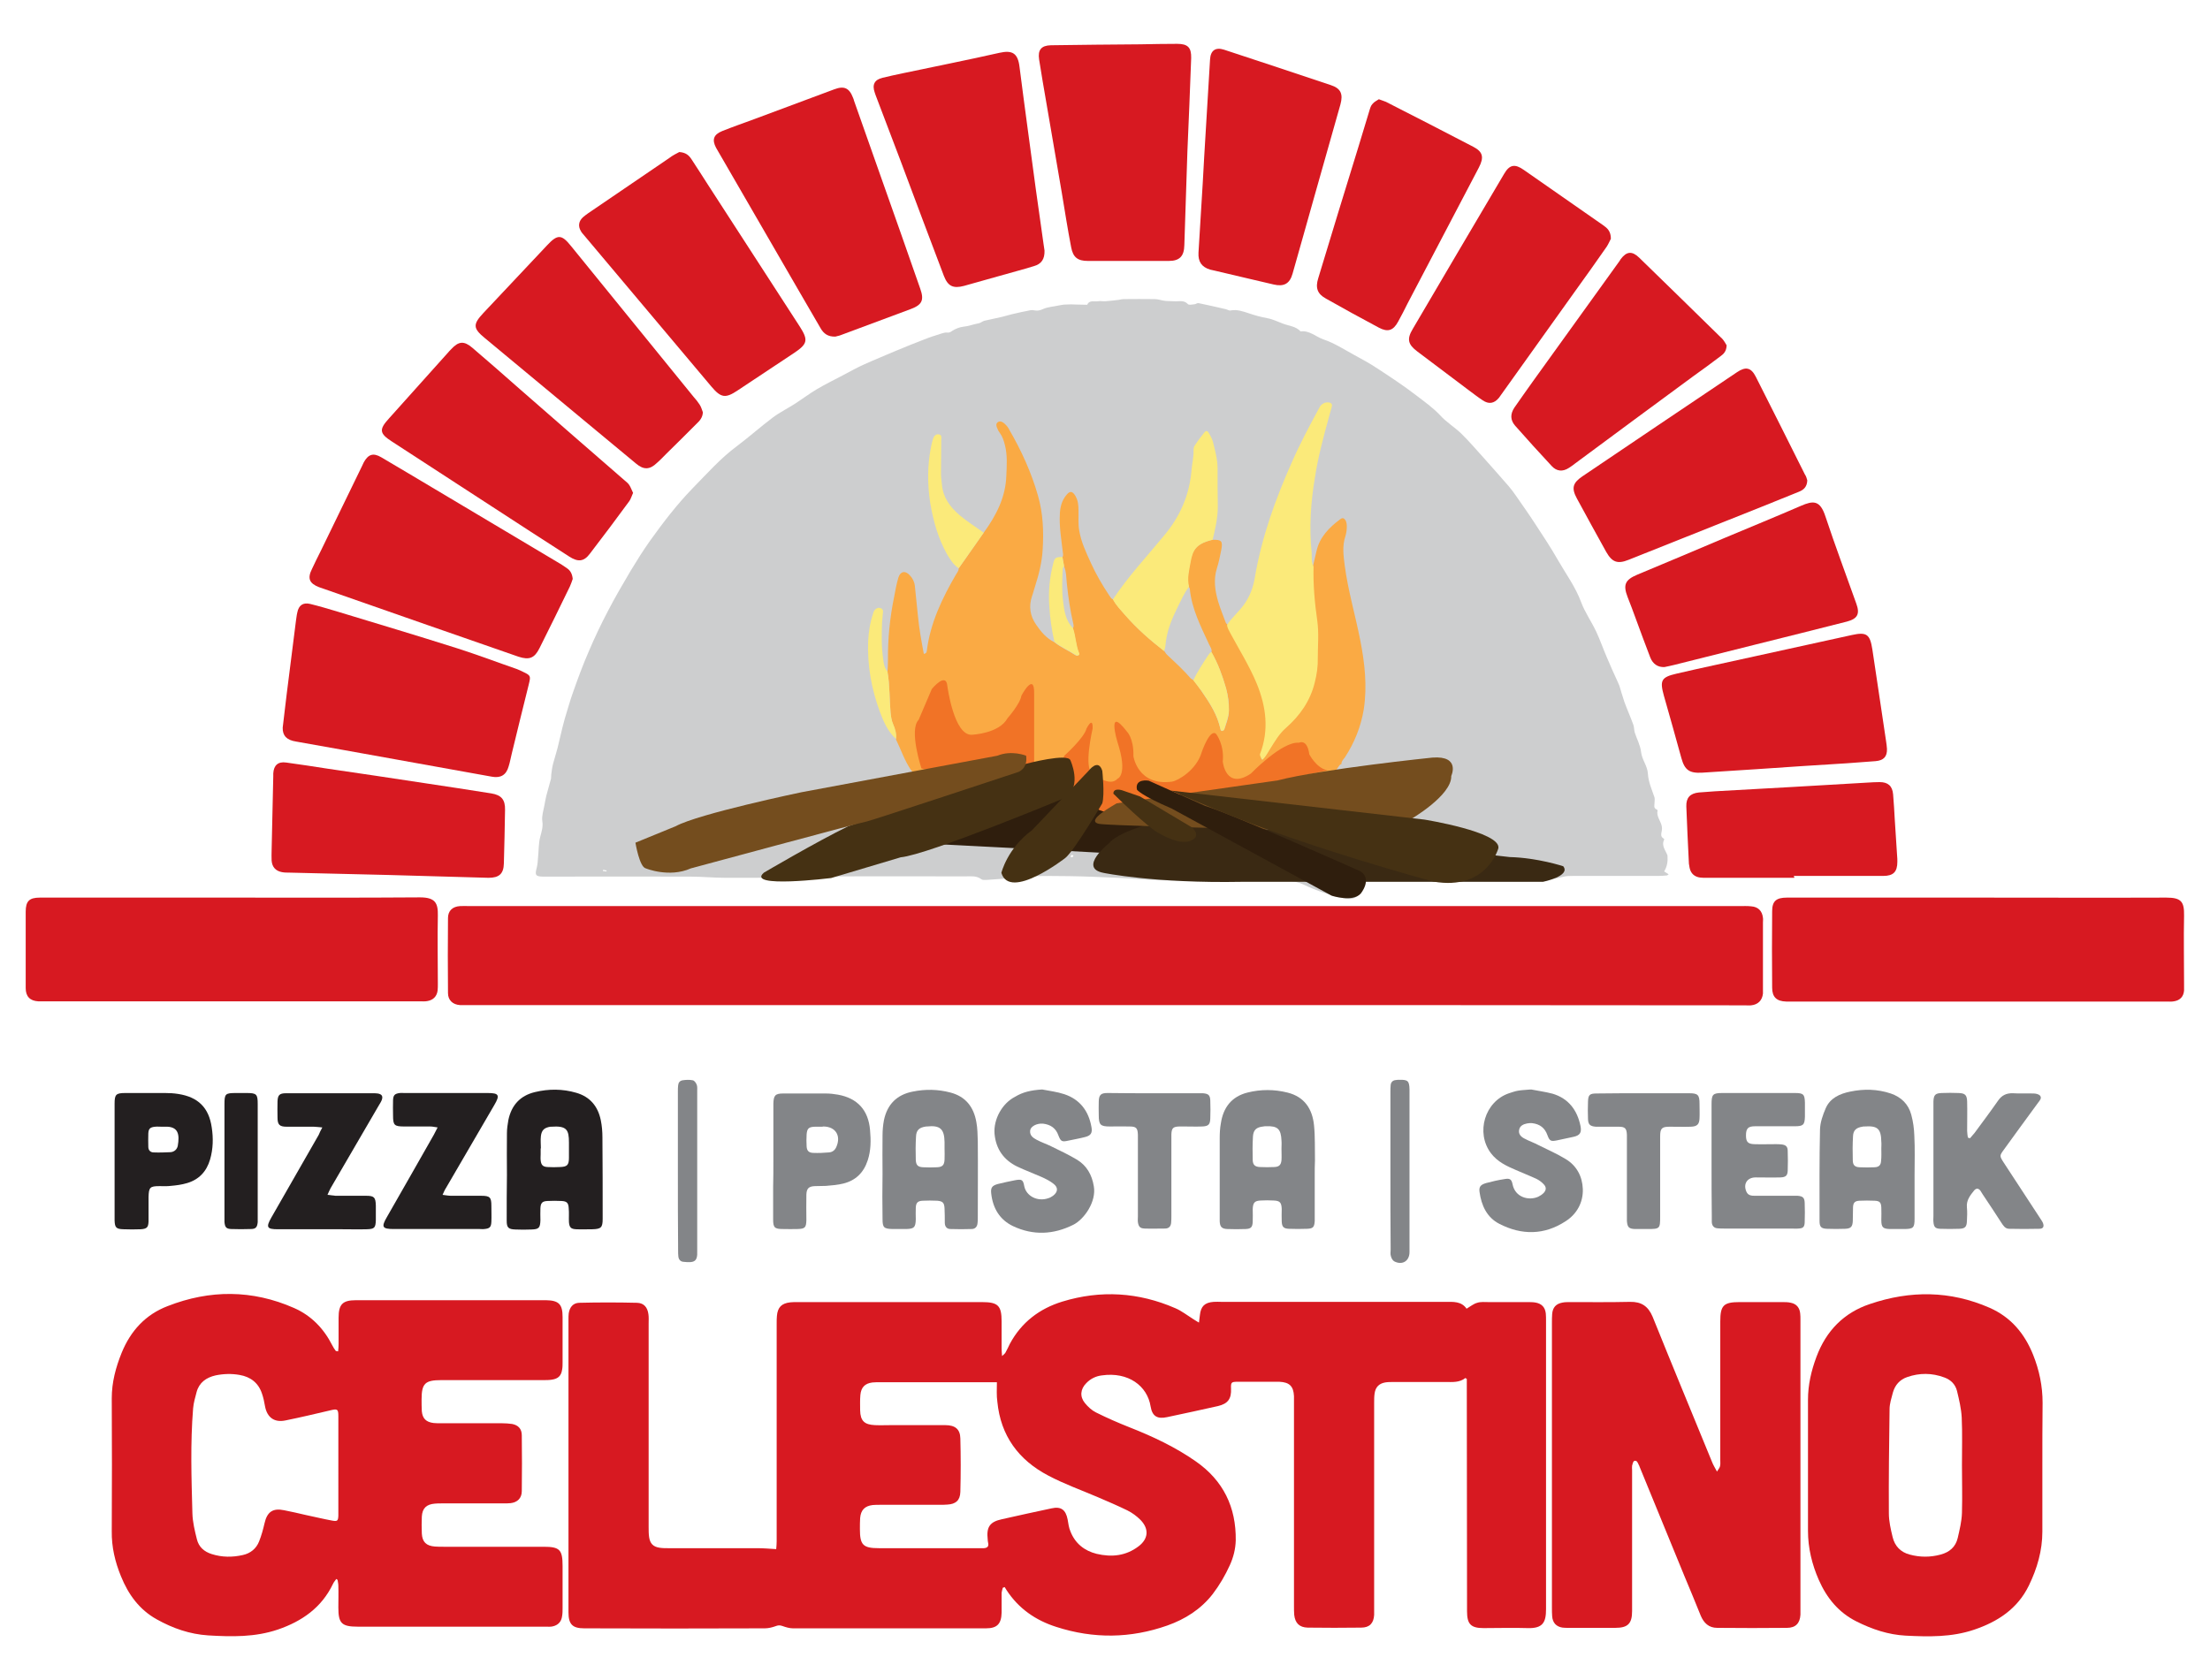
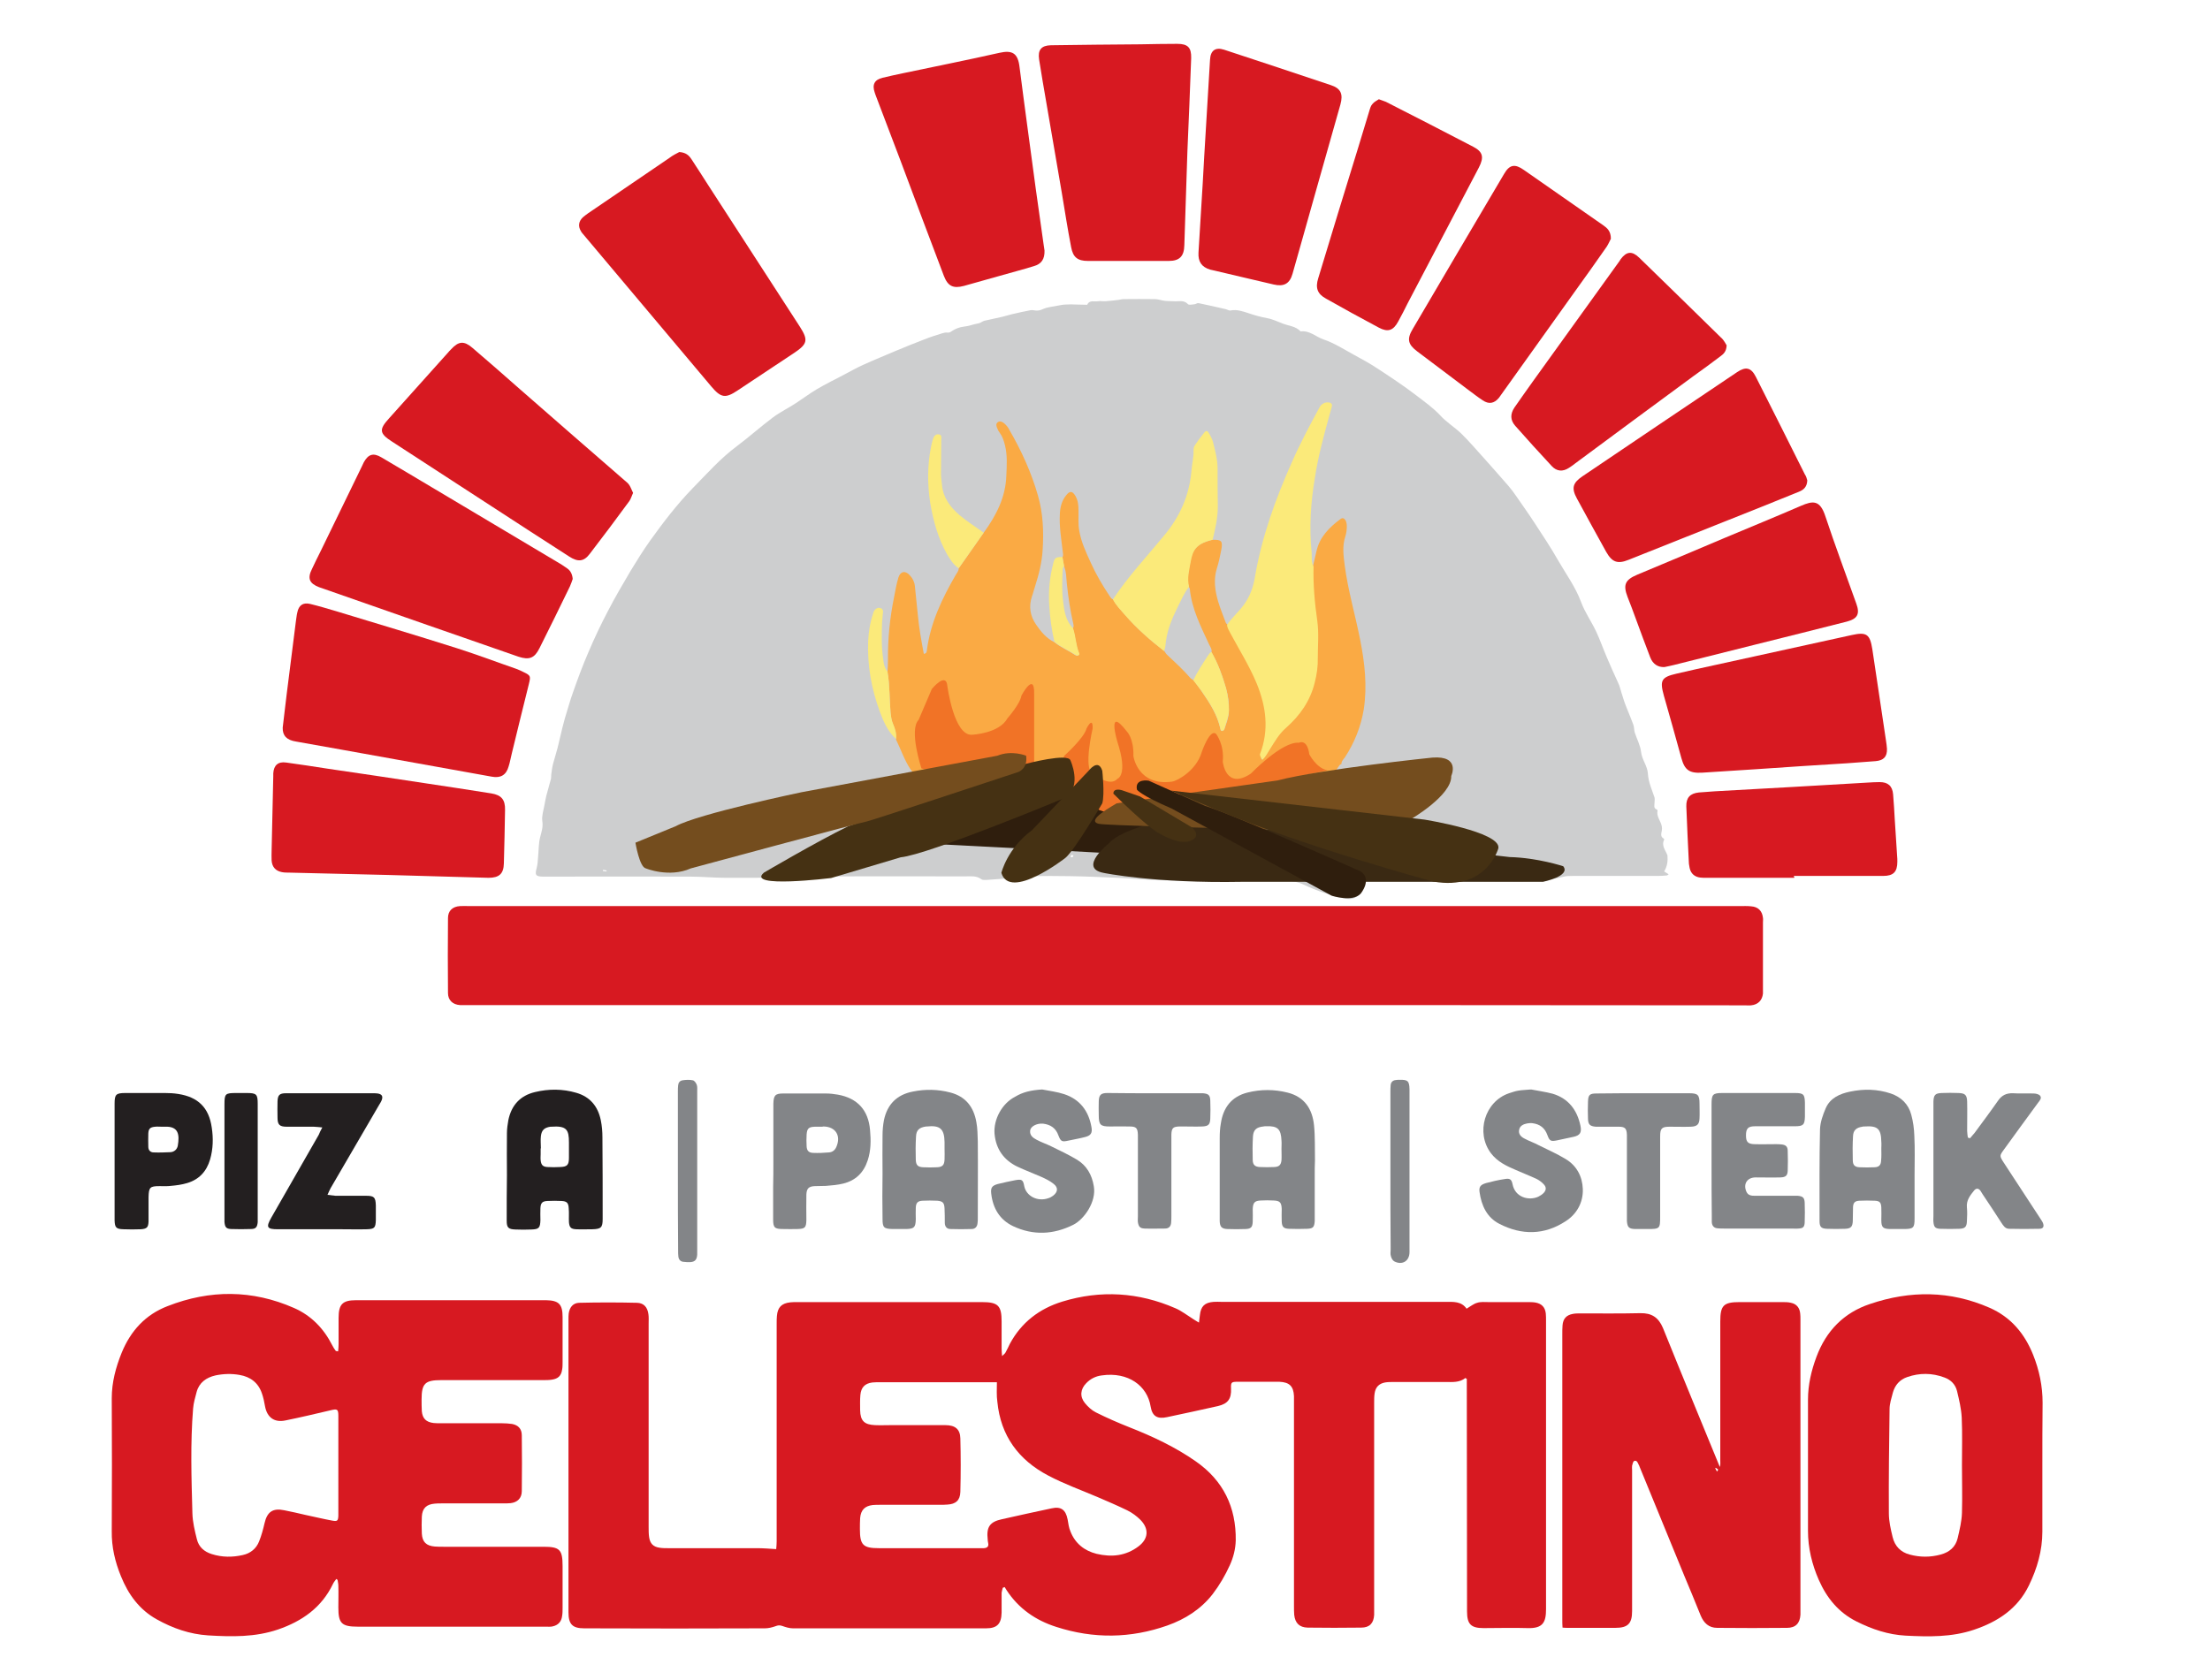
<svg xmlns="http://www.w3.org/2000/svg" version="1.1" id="Layer_1" x="0px" y="0px" viewBox="0 0 937.3 712.7" style="enable-background:new 0 0 937.3 712.7;" xml:space="preserve">
  <style type="text/css"> .st0{fill:#CDCECF;} .st1{fill:#D71921;} .st2{fill:#231F20;} .st3{fill:#838588;} .st4{fill:#FAAA44;} .st5{fill:#FBEA7A;} .st6{fill:#F17326;} .st7{fill:#2F1E0D;} .st8{fill:#3A2913;} .st9{fill:#453113;} .st10{fill:#744D1E;} </style>
  <g>
    <path class="st0" d="M705.8,369.7c0.8,0.5,1.3,0.8,1.9,1.2c-0.3,0.2-0.5,0.5-0.8,0.5c-1.1,0.1-2.3,0.2-3.4,0.2c-12,0-24.1,0-36.1,0 c-1.6,0-3.2,0-4.6,0.4c-8.2,2.2-16.7,2-25.1,1.9c-18.3-0.2-36.5-0.4-54.8-0.6c-0.7,0-1.5,0-2.2,0c-1.3,0-2.1,0.6-2.3,2 c-0.2,1.1-0.6,2.2-1.2,3.1c-1.5,2.3-3.5,3.5-6.6,2.8c-6.1-1.3-12-3.2-17.7-5.9c-2.3-1.1-4.6-1.6-7.2-1.6c-17,0-34,0-51.1-0.2 c-6.8-0.1-13.7-0.8-20.5-1.1c-6.8-0.3-13.7-0.6-20.5-0.7c-5.5-0.1-11-0.1-16.5,0c-2.8,0.1-5.6,0.5-8.3,0.8c-3.5,0.3-7,0.6-10.5,0.8 c-0.7,0-1.6,0.1-2.1-0.3c-2.1-1.6-4.5-1.2-6.9-1.2c-19.8,0-39.7-0.1-59.5,0c-5.2,0-10.4,0.5-15.6,0.5c-8.8,0.1-17.6,0.1-26.5,0.1 c-5,0-9.9-0.5-14.9-0.5c-20.5-0.1-40.9,0-61.4,0c-0.4,0-0.8,0-1.2,0c-3-0.1-3.4-0.6-2.6-3.6c0.4-1.5,0.5-3.1,0.6-4.6 c0.3-2.9,0.2-5.9,0.9-8.6c0.6-2.3,1.3-4.3,0.9-6.8c-0.3-2.1,0.5-4.5,0.9-6.7c0.2-1.3,0.5-2.6,0.8-4c0.6-2.4,1.4-4.9,2-7.3 c0.1-0.6,0-1.2,0.1-1.8c0.2-1.5,0.4-3.1,0.8-4.6c0.6-2.2,1.3-4.4,1.9-6.7c0.7-2.8,1.3-5.6,2-8.4c0.3-1.3,0.7-2.5,1-3.8 c1.2-3.8,2.2-7.7,3.6-11.5c2-5.7,4.1-11.4,6.5-16.9c2.5-5.9,5.3-11.8,8.3-17.5c3-5.8,6.3-11.4,9.6-17c2.6-4.3,5.3-8.6,8.2-12.7 c5.6-7.8,11.4-15.4,18.1-22.3c6-6.1,11.7-12.6,18.7-17.8c5.2-3.9,10.1-8.3,15.3-12.2c3.1-2.3,6.6-4,9.8-6.1c2.9-1.9,5.7-4,8.7-5.8 c3.7-2.2,7.6-4.1,11.4-6.1c2.9-1.5,5.8-3.2,8.8-4.5c4.4-2,8.9-3.8,13.3-5.7c4-1.7,8.1-3.3,12.2-4.9c2.5-1,5-1.8,7.6-2.6 c0.7-0.2,1.4-0.4,2.1-0.3c0.9,0.1,1.4-0.2,2.1-0.7c1.4-0.9,3.1-1.6,4.8-1.8c2.2-0.2,4.1-1,6.3-1.4c0.9-0.1,1.6-0.8,2.5-1.1 c2.6-0.6,5.1-1.1,7.7-1.7c1.4-0.3,2.7-0.8,4.1-1.1c2.6-0.6,5.2-1.2,7.9-1.7c0.6-0.1,1.2,0,1.8,0.1c1.2,0.2,2.2,0,3.5-0.6 c2-0.9,4.4-1,6.6-1.5c1-0.2,2-0.4,3.1-0.4c1.4-0.1,2.8-0.1,4.3,0c1.6,0,3.1,0.1,4.7,0.1c1-2.2,3.1-1.2,4.6-1.5c1-0.2,2.1,0.1,3.1,0 c1.9-0.1,3.9-0.4,5.8-0.6c0.6-0.1,1.2-0.3,1.8-0.3c4.5,0,8.9-0.1,13.4,0c1.3,0,2.6,0.5,4,0.7c1.3,0.2,2.7,0.1,4,0.2 c2,0.2,4.2-0.7,6,1.2c0.4,0.5,1.8,0.2,2.7,0.1c0.6,0,1.2-0.6,1.8-0.5c3.9,0.8,7.8,1.7,11.7,2.6c0.7,0.2,1.4,0.7,2,0.5 c2.7-0.5,5.1,0.4,7.6,1.2c2.6,0.9,5.2,1.6,7.9,2.1c2.3,0.4,4.4,1.5,6.6,2.3c2.6,1,5.5,1.1,7.5,3.3c3.8-0.5,6.5,2.3,9.7,3.4 c4.5,1.5,8.5,4.1,12.7,6.4c3.5,1.9,7,3.8,10.3,6c5.5,3.6,11.1,7.3,16.3,11.3c3.5,2.7,7.1,5.2,10.2,8.5c2.6,2.9,6.1,5,8.9,7.7 c3.4,3.3,6.5,7,9.7,10.5c3.5,3.9,7,7.9,10.4,11.8c1.1,1.3,2.2,2.7,3.2,4.2c2.7,3.9,5.4,7.7,8,11.7c3.4,5.2,6.8,10.3,9.8,15.6 c3.4,5.9,7.4,11.3,9.8,17.8c1.6,4.3,4.3,8.1,6.3,12.3c1.7,3.6,3,7.4,4.6,11.1c1.5,3.6,3.1,7.1,4.7,10.6c0.2,0.5,0.4,0.9,0.6,1.4 c0.7,2.2,1.3,4.5,2.1,6.8c1.2,3.3,2.6,6.4,3.8,9.7c0.4,1,0.3,2.2,0.6,3.3c0.9,2.8,2.4,5.5,2.7,8.3c0.4,3.4,2.7,5.9,2.9,9.2 c0.2,3.6,1.7,6.8,2.8,10.1c0.2,0.7,0,1.6,0,2.4c0,1-0.5,2.1,0.9,2.7c0.2,0.1,0.4,0.3,0.4,0.4c-0.6,2.6,1.4,4.5,1.8,6.8 c0.1,0.6,0.1,1.2,0,1.8c-0.2,1.2-0.7,2.5,0.7,3.3c0.2,0.1,0.4,0.4,0.3,0.5c-1.3,2.6,0.6,4.5,1.4,6.7 C707.4,365.5,707.1,367.5,705.8,369.7z M331.5,355.5c-0.1-0.2-0.2-0.4-0.3-0.6c-3.6,1.4-7.6,2-10.9,4.2c0.1,0.3,0.2,0.6,0.3,0.8 C324.2,358.5,327.8,357,331.5,355.5z M357.6,369.5c0-0.2-0.1-0.5-0.1-0.7c-0.4,0.1-0.9,0.2-1.3,0.4c0,0.1,0.1,0.3,0.1,0.4 C356.7,369.6,357.2,369.6,357.6,369.5z M255.8,369c0,0.2-0.1,0.3-0.1,0.5c0.5,0.1,1,0.1,1.5,0.2c0-0.1,0-0.3,0.1-0.4 C256.8,369.2,256.3,369.1,255.8,369z M455.3,363.2c-0.2-0.2-0.4-0.4-0.6-0.6c-0.2,0.2-0.5,0.5-0.7,0.7c0.2,0.2,0.4,0.4,0.6,0.4 C454.8,363.7,455,363.4,455.3,363.2z" />
    <path class="st1" d="M621.5,584.6c-2.5,2-5.5,1.7-8.3,1.7c-7.5,0-15,0-22.4,0c-1.1,0-2.3,0-3.4,0.2c-2.6,0.5-4,2-4.4,4.6 c-0.2,1.3-0.2,2.7-0.2,4c0,29,0,57.9,0,86.9c0,1,0,2.1,0,3.1c-0.2,3.5-1.9,5.4-5.5,5.4c-7.6,0.1-15.2,0.1-22.7,0 c-3.5-0.1-5.3-1.9-5.7-5.4c-0.1-1.2-0.1-2.5-0.1-3.7c0-28.9,0-57.7,0-86.6c0-0.8,0-1.7,0-2.5c-0.2-4.2-1.9-5.9-6.2-6.1 c-0.8,0-1.7,0-2.5,0c-5.1,0-10.2,0-15.3,0c-2.6,0-2.8,0.3-2.7,2.9c0.2,4.3-1.3,6.4-5.5,7.4c-7.2,1.6-14.4,3.2-21.6,4.7 c-4.1,0.9-6.3-0.3-7-4.5c-1.4-8.8-9.5-14.8-20.7-13.2c-2.5,0.3-4.8,1.4-6.6,3.3c-2.5,2.5-2.8,5.7-0.6,8.4c1.3,1.6,2.9,3.1,4.7,4 c4.6,2.3,9.4,4.4,14.2,6.3c9.9,3.9,19.5,8.4,28.2,14.5c11.6,8.1,17.1,19.4,16.9,33.5c-0.1,3.7-1,7.2-2.5,10.5 c-2,4.4-4.4,8.5-7.3,12.3c-5,6.4-11.6,10.6-19.2,13.3c-15.6,5.5-31.3,5.7-47.1,0.6c-8.8-2.8-16-7.8-21.1-15.6 c-0.3-0.4-0.5-0.9-0.8-1.3c-0.3,0.1-0.5,0.2-0.8,0.3c-0.2,0.7-0.4,1.4-0.5,2.1c0,2.8,0,5.6,0,8.4c-0.1,4.8-1.9,6.7-6.6,6.7 c-27.3,0-54.6,0-81.9,0c-1.5,0-3.1-0.5-4.5-1c-1.1-0.4-1.9-0.3-2.9,0.1c-1.4,0.5-3,0.9-4.5,0.9c-25.5,0.1-51.1,0.1-76.6,0 c-5,0-6.7-1.7-6.7-6.8c0-41.4,0-82.8,0-124.3c0-0.8,0-1.7,0.1-2.5c0.4-2.6,1.8-4.4,4.4-4.5c8.2-0.2,16.4-0.2,24.6,0 c2.9,0.1,4.4,1.9,4.8,4.8c0.2,1.3,0.1,2.7,0.1,4c0,28.8,0,57.5,0,86.3c0,1.5,0,2.9,0.2,4.3c0.4,2.7,1.7,4.1,4.4,4.5 c1.2,0.2,2.5,0.2,3.7,0.2c12.6,0,25.1,0,37.7,0c2.6,0,5.1,0.2,8.1,0.4c0.1-1.1,0.2-2.2,0.2-3.3c0-30.8,0-61.7,0-92.5 c0-1,0-2.1,0.1-3.1c0.3-3.7,2-5.4,5.7-5.8c0.9-0.1,1.9-0.1,2.8-0.1c26.2,0,52.3,0,78.5,0c6.8,0,8.3,1.5,8.3,8.2c0,3.8,0,7.7,0,11.5 c0,0.9,0.1,1.8,0.2,3.2c0.8-0.8,1.3-1.1,1.5-1.6c0.7-1.2,1.2-2.4,1.8-3.6c4.9-9.1,12.5-14.9,22.2-17.9c16.3-5,32.4-4,48,2.8 c2.6,1.1,5,3,7.4,4.5c0.7,0.5,1.5,0.9,2.6,1.6c0.2-1.5,0.3-2.3,0.4-3.2c0.4-3.7,2-5.3,5.8-5.6c1.1-0.1,2.3,0,3.4,0 c31.7,0,63.3,0,95,0c3.3,0,6.7-0.3,8.9,2.9c1.7-1,3-2.1,4.5-2.5c1.5-0.5,3.3-0.3,4.9-0.3c5.5,0,11,0,16.5,0c1.1,0,2.3,0,3.4,0.2 c2.6,0.5,4,2,4.3,4.6c0.1,1,0.1,2.1,0.1,3.1c0,40.8,0,81.6,0,122.4c0,5.5-1.3,8.2-7.8,8c-6.2-0.2-12.5,0-18.7,0c-5.4,0-7-1.7-7-7.1 c0-31.7-0.1-63.3-0.1-95c0-1.2,0-2.4,0-3.6C622,584.9,621.7,584.8,621.5,584.6z M422.8,586.4c-2.7,0-4.7,0-6.7,0 c-14.3,0-28.6,0-43,0c-1,0-2.1,0-3.1,0.1c-3.2,0.4-4.8,2.1-5.1,5.3c-0.2,2.2-0.1,4.4-0.1,6.5c0.1,4.5,1.8,6.1,6.3,6.3 c2.3,0.1,4.6,0,6.8,0c7.7,0,15.4,0,23,0c4.2,0,6.3,1.7,6.4,5.6c0.2,7.6,0.2,15.1,0,22.7c-0.1,3.6-1.9,5.2-5.5,5.4 c-1.1,0.1-2.3,0.1-3.4,0.1c-8.4,0-16.8,0-25.2,0c-1,0-2.1,0-3.1,0.1c-3.3,0.4-5,2.1-5.3,5.5c-0.1,1.5-0.1,3.1-0.1,4.7 c0,6.7,1.3,8.1,8,8.1c14.2,0,28.4,0,42.7,0c0.6,0,1.2,0,1.9,0c1.5-0.1,2.1-0.8,1.8-2.2c-0.1-0.5-0.2-1-0.2-1.5 c-0.6-5.3,0.9-7.5,6.1-8.6c7-1.6,14-3.1,21-4.6c4-0.9,6,0.6,6.8,4.7c0.3,1.7,0.5,3.5,1.2,5.1c2,5.1,5.9,8.2,11.1,9.5 c6.4,1.5,12.4,0.9,17.8-3.2c4.2-3.2,4.5-7.4,0.8-11.2c-1.6-1.6-3.5-3-5.5-4c-4.1-2-8.3-3.8-12.5-5.6c-7-3-14.3-5.6-21.1-9.2 c-12.6-6.6-20.2-16.9-21.6-31.3C422.6,592,422.8,589.3,422.8,586.4z" />
    <path class="st1" d="M468.6,426.4c-90.3,0-180.7,0-271,0c-0.8,0-1.7,0-2.5,0c-3.1-0.2-5.1-2.1-5.1-5.1c-0.1-10.6-0.1-21.2,0-31.8 c0-3.1,1.9-4.9,5.1-5.1c1.3-0.1,2.7,0,4,0c124.4,0,248.8,0,373.2,0c55.1,0,110.3,0,165.4,0c1.7,0,3.3-0.1,5,0.1c3,0.2,4.7,2,5,4.9 c0.1,0.6,0,1.2,0,1.9c0,9.4,0,18.9,0,28.3c0,0.6,0,1.2,0,1.9c-0.3,2.9-2.1,4.7-5,5c-0.9,0.1-1.9,0-2.8,0 C649.4,426.4,559,426.4,468.6,426.4z" />
    <path class="st1" d="M142.6,669.9c-0.5,0.7-1.1,1.4-1.4,2.1c-4.8,10-13.1,15.8-23.3,19.3c-9.7,3.3-19.6,3.1-29.6,2.5 c-7.8-0.5-15-3-21.8-6.8c-7.4-4.1-12.1-10.6-15.2-18.3c-2.5-6.1-4-12.4-3.9-19.1c0.1-18.8,0.1-37.6,0-56.4c0-6.8,1.7-13.1,4.2-19.3 c3.8-9.3,10.1-16.2,19.5-19.8c17.9-7,35.9-7,53.6,0.8c7.3,3.2,12.6,8.7,16.2,15.8c0.4,0.8,0.9,1.6,1.5,2.4c0.1,0.1,0.4,0.1,1,0.2 c0.1-1,0.2-2,0.2-3c0-3.7,0-7.5,0-11.2c0-5.8,1.7-7.5,7.4-7.5c11.8,0,23.7,0,35.5,0c14.6,0,29.3,0,43.9,0c0.4,0,0.8,0,1.2,0 c5.4,0.1,7,1.7,7,7.1c0,6.4,0,12.9,0,19.3c0,1,0,2.1-0.2,3.1c-0.4,2.6-1.7,3.8-4.3,4.2c-1.2,0.2-2.5,0.2-3.7,0.2 c-14.4,0-28.9,0-43.3,0c-6.8,0-8.3,1.4-8.3,8.2c0,1.7,0,3.3,0.1,5c0.3,3.1,1.8,4.6,5,5c1,0.1,2.1,0.1,3.1,0.1c8.6,0,17.2,0,25.9,0 c1.4,0,2.9,0.1,4.3,0.3c2.6,0.5,4.1,2.1,4.1,4.8c0.1,7.9,0.1,15.8,0,23.7c0,3-1.9,4.8-4.8,5.1c-1,0.1-2.1,0.1-3.1,0.1 c-8.7,0-17.4,0-26.2,0c-0.9,0-1.9,0-2.8,0.1c-3.6,0.3-5.3,2-5.5,5.5c-0.1,2.4-0.1,4.8,0,7.2c0.2,3.6,1.9,5.2,5.5,5.5 c1.2,0.1,2.5,0.1,3.7,0.1c14.1,0,28.2,0,42.4,0c6.9,0,8.1,1.2,8.1,8.2c0,5.9,0,11.8,0,17.8c0,1.1,0,2.3-0.2,3.4 c-0.3,2.4-1.7,3.9-4.1,4.4c-0.9,0.2-1.9,0.1-2.8,0.1c-26.6,0-53.2,0-79.7,0c-6.9,0-8.3-1.4-8.3-8.1c0-3.1,0.1-6.2,0-9.3 c0-0.8-0.2-1.5-0.3-2.3C143,670,142.8,669.9,142.6,669.9z M143.5,621.7c0-7,0-13.9,0-20.9c0-3-0.4-3.2-3.3-2.5 c-6.4,1.5-12.7,3-19.1,4.3c-4.7,1-7.8-1.2-8.7-6c-0.3-1.8-0.7-3.7-1.3-5.4c-1.5-4.5-4.8-7.1-9.5-7.9c-3.4-0.6-6.8-0.5-10.2,0.2 c-3.9,0.9-6.9,3-8,7c-0.6,2.3-1.3,4.6-1.5,7c-1.2,14.8-0.7,29.7-0.3,44.5c0.1,3.7,1,7.4,1.9,11c0.8,3.3,3.1,5.3,6.3,6.3 c4.4,1.4,8.8,1.4,13.2,0.4c3.2-0.7,5.7-2.7,6.9-5.8c1-2.5,1.7-5.1,2.3-7.7c1.1-4.8,3.5-6.5,8.3-5.5c3.1,0.6,6.1,1.3,9.1,2 c3.8,0.8,7.5,1.7,11.3,2.4c2.2,0.4,2.5,0.1,2.6-2.1c0-0.5,0-1,0-1.6C143.5,634.8,143.5,628.3,143.5,621.7z" />
-     <path class="st1" d="M728.2,624.3c0.7-1.1,1.2-1.7,1.3-2.3c0.2-0.8,0.1-1.6,0.1-2.5c0-19.6,0-39.2,0-58.9c0-6.8,1.4-8.2,8.2-8.2 c6,0,12,0,18.1,0c1.2,0,2.5,0,3.7,0.3c2.4,0.5,3.7,2.2,3.9,4.6c0.1,0.8,0.1,1.7,0.1,2.5c0,41.1,0,82.2,0,123.3c0,0.6,0,1.2,0,1.9 c-0.2,3.6-2,5.6-5.7,5.6c-9.9,0.1-19.7,0.1-29.6,0c-3.6,0-5.7-2.1-7-5.2c-2.3-5.7-4.6-11.3-7-17c-6.3-15.4-12.6-30.7-18.9-46.1 c-0.1-0.3-0.2-0.6-0.4-0.9c-0.4-0.9-0.8-2-1.9-1.6c-0.5,0.2-0.7,1.3-0.9,2c-0.1,0.6,0,1.2,0,1.9c0,19.4,0,38.8,0,58.2 c0,0.5,0,1,0,1.6c0,5.3-1.8,7.1-7.1,7.1c-6.6,0-13.3,0-19.9,0c-0.8,0-1.7,0-2.5-0.1c-2.7-0.4-4.2-2.1-4.4-4.8 c-0.1-1.2-0.1-2.5-0.1-3.7c0-40.3,0-80.5,0-120.8c0-1.2,0-2.5,0.1-3.7c0.2-2.8,1.6-4.4,4.4-4.9c1-0.2,2.1-0.2,3.1-0.2 c8.5,0,17,0.1,25.5-0.1c4.8-0.1,7.7,1.8,9.6,6.3c8.3,20.6,16.8,41.1,25.2,61.6C726.6,621.5,727.3,622.6,728.2,624.3z" />
+     <path class="st1" d="M728.2,624.3c0.7-1.1,1.2-1.7,1.3-2.3c0.2-0.8,0.1-1.6,0.1-2.5c0-19.6,0-39.2,0-58.9c0-6.8,1.4-8.2,8.2-8.2 c6,0,12,0,18.1,0c1.2,0,2.5,0,3.7,0.3c2.4,0.5,3.7,2.2,3.9,4.6c0.1,0.8,0.1,1.7,0.1,2.5c0,41.1,0,82.2,0,123.3c0,0.6,0,1.2,0,1.9 c-0.2,3.6-2,5.6-5.7,5.6c-9.9,0.1-19.7,0.1-29.6,0c-3.6,0-5.7-2.1-7-5.2c-2.3-5.7-4.6-11.3-7-17c-6.3-15.4-12.6-30.7-18.9-46.1 c-0.1-0.3-0.2-0.6-0.4-0.9c-0.4-0.9-0.8-2-1.9-1.6c-0.5,0.2-0.7,1.3-0.9,2c-0.1,0.6,0,1.2,0,1.9c0,19.4,0,38.8,0,58.2 c0,0.5,0,1,0,1.6c0,5.3-1.8,7.1-7.1,7.1c-6.6,0-13.3,0-19.9,0c-0.8,0-1.7,0-2.5-0.1c-0.1-1.2-0.1-2.5-0.1-3.7c0-40.3,0-80.5,0-120.8c0-1.2,0-2.5,0.1-3.7c0.2-2.8,1.6-4.4,4.4-4.9c1-0.2,2.1-0.2,3.1-0.2 c8.5,0,17,0.1,25.5-0.1c4.8-0.1,7.7,1.8,9.6,6.3c8.3,20.6,16.8,41.1,25.2,61.6C726.6,621.5,727.3,622.6,728.2,624.3z" />
    <path class="st1" d="M866.2,622.1c0,9.2,0,18.5,0,27.7c0,8-2.2,15.6-5.7,22.8c-4.8,9.9-13.2,15.4-23.3,18.8c-9.5,3.2-19.2,3-29,2.5 c-7.4-0.4-14.2-2.7-20.8-6c-7.6-3.8-12.6-9.9-16-17.6c-2.9-6.6-4.6-13.6-4.6-20.8c0-18.6,0-37.2,0-55.7c0-6.3,1.4-12.3,3.6-18.2 c4.1-11,11.6-18.7,22.7-22.4c17.1-5.8,34-5.7,50.7,1.6c9.1,4,14.9,11,18.5,20c2.6,6.5,4,13.3,4,20.3 C866.2,604,866.2,613.1,866.2,622.1L866.2,622.1z M832.1,621.6L832.1,621.6c0-6.7,0.2-13.5-0.1-20.2c-0.2-3.8-1.1-7.6-2-11.3 c-0.7-2.8-2.6-4.7-5.3-5.7c-5.3-2-10.6-2-15.8-0.2c-3.2,1.1-5.2,3.4-6.1,6.6c-0.6,2.3-1.4,4.7-1.4,7c-0.2,14.7-0.4,29.5-0.3,44.2 c0,3.4,0.8,6.8,1.6,10.1c0.9,3.8,3.4,6.4,7.2,7.4c4.4,1.2,8.8,1.2,13.2,0c3.7-1,6.3-3.2,7.2-7c0.8-3.5,1.7-7.1,1.8-10.7 C832.3,635.1,832.1,628.3,832.1,621.6z" />
-     <path class="st1" d="M98.4,380.8c26.6,0,53.1,0.1,79.7-0.1c6.6,0,7.7,2.5,7.6,7.7c-0.2,9.6,0,19.3,0,29c0,0.9,0,1.9-0.1,2.8 c-0.3,2.5-1.9,4.1-4.4,4.5c-1,0.2-2.1,0.1-3.1,0.1c-53.1,0-106.3,0-159.4,0c-0.8,0-1.7,0-2.5,0c-3.5-0.2-5.3-2.1-5.3-5.6 c0-10.8,0-21.6,0-32.4c0-4.5,1.5-6,6-6c13.8,0,27.6,0,41.4,0C71.6,380.8,85,380.8,98.4,380.8L98.4,380.8z" />
-     <path class="st1" d="M839.1,380.8c26.6,0,53.1,0.1,79.7,0c6.4,0,7.6,1.8,7.5,7.7c-0.2,9.6,0,19.3,0,28.9c0,0.9,0,1.9,0,2.8 c-0.2,2.6-1.7,4.2-4.3,4.6c-1,0.2-2.1,0.1-3.1,0.1c-53.1,0-106.3,0-159.4,0c-0.6,0-1.2,0-1.9,0c-4.1-0.1-6-1.9-6-5.9 c-0.1-10.8-0.1-21.6,0-32.4c0-4.3,1.7-5.8,6.3-5.8C785,380.8,812,380.8,839.1,380.8z" />
-     <path class="st1" d="M354.3,142.8c-3.2,0.1-5-1.3-6.3-3.6c-3.2-5.6-6.5-11.1-9.7-16.7c-11.2-19.3-22.3-38.6-33.5-57.9 c-0.4-0.6-0.7-1.3-1.1-1.9c-1.8-3.4-1.1-5.6,2.6-7.1c4.5-1.8,9.1-3.4,13.7-5.1c11.3-4.2,22.6-8.4,33.8-12.6c4.2-1.6,6.4-0.6,8,3.6 c0.2,0.4,0.3,0.8,0.4,1.2c3.8,10.9,7.7,21.7,11.5,32.6c5.6,15.7,11.1,31.5,16.6,47.2c1.7,4.8,0.8,6.8-4,8.6 c-9.9,3.7-19.8,7.4-29.8,11.1C355.8,142.5,354.8,142.6,354.3,142.8z" />
    <path class="st1" d="M119.9,308.7c0.6-4.8,1.1-9.6,1.7-14.3c1.3-10.3,2.6-20.6,3.9-30.9c0.2-1.2,0.3-2.5,0.6-3.7 c0.6-3,2.4-4.3,5.4-3.6c3.7,0.9,7.4,2,11.1,3.1c17.1,5.2,34.2,10.3,51.2,15.7c8.5,2.7,16.9,5.9,25.3,8.8c1.1,0.4,2.1,0.9,3.1,1.4 c2.9,1.4,2.9,1.7,2.1,5c-2.5,9.8-4.8,19.6-7.2,29.3c-0.5,1.9-0.8,3.9-1.4,5.7c-1,3.6-3.4,5-7.1,4.3c-20.9-3.8-41.9-7.5-62.8-11.3 c-6.7-1.2-13.5-2.4-20.2-3.6C121.6,314,119.8,312.1,119.9,308.7z" />
    <path class="st1" d="M242.9,245.6c-0.3,0.9-0.7,2.1-1.2,3.2c-4.3,8.8-8.5,17.5-12.9,26.2c-2.1,4.2-4.3,5.1-8.9,3.6 c-12.9-4.5-25.9-9-38.8-13.5c-14.4-5-28.8-10.1-43.2-15.1c-0.9-0.3-1.8-0.6-2.6-0.9c-4.1-1.6-5-3.7-3-7.7c1.2-2.6,2.5-5.2,3.8-7.8 c5.8-11.9,11.6-23.9,17.4-35.8c0.3-0.6,0.5-1.1,0.8-1.7c1.9-3.4,4-4.1,7.4-2.1c7.2,4.2,14.3,8.5,21.4,12.7 c17.7,10.6,35.5,21.1,53.2,31.7c1.4,0.8,2.8,1.7,4.2,2.7C242,242.1,242.7,243.6,242.9,245.6z" />
    <path class="st1" d="M503.6,64.2c-0.4,13.3-0.9,26.6-1.3,39.8c-0.1,4.7-2,6.7-6.6,6.7c-11.4,0-22.8,0-34.3,0 c-4.3,0-6.3-1.5-7.1-5.8c-1.5-7.7-2.7-15.5-4-23.3c-2.7-15.7-5.4-31.5-8.1-47.2c-0.5-3.1-1-6.1-1.5-9.2c-0.6-4,0.9-5.9,5-6 c12.7-0.2,25.3-0.3,38-0.4c5.2-0.1,10.4-0.2,15.6-0.2c4.5,0,6,1.6,5.9,6C504.7,37.9,504.2,51,503.6,64.2 C503.7,64.2,503.7,64.2,503.6,64.2z" />
    <path class="st1" d="M288.1,64.5c2.8,0.2,4.1,1.4,5.2,3.1c2.4,3.6,4.7,7.3,7.1,11c13,20,25.9,40.1,38.9,60.1 c3.5,5.5,3.2,7.2-2.3,10.9c-8,5.3-16.1,10.7-24.1,16c-5.2,3.5-7.1,3.2-11.1-1.5c-18-21.4-36.1-42.9-54.1-64.3 c-0.5-0.6-1-1.1-1.3-1.7c-1.3-2.1-1-4.2,0.8-5.9c0.7-0.6,1.5-1.2,2.2-1.7c11.5-7.8,23-15.7,34.5-23.5 C285.3,65.9,287,65.1,288.1,64.5z" />
    <path class="st1" d="M443,106.3c0.1,3.6-1.3,5.7-4.5,6.6c-4.8,1.5-9.6,2.7-14.4,4.1c-5.1,1.4-10.2,2.9-15.3,4.3 c-4.6,1.2-6.8,0.1-8.5-4.3c-6.2-16.3-12.3-32.6-18.4-48.9c-3.5-9.3-7.1-18.6-10.6-27.9c-0.1-0.3-0.2-0.6-0.3-0.9 c-1.2-3.4-0.1-5.5,3.3-6.3c2.8-0.7,5.7-1.3,8.5-1.9c13.7-2.9,27.4-5.6,41.1-8.7c5.4-1.2,7.8,0.1,8.5,6c2.2,17.3,4.6,34.5,6.9,51.8 c1.1,7.8,2.2,15.6,3.3,23.4C442.8,104.7,442.9,105.7,443,106.3z" />
    <path class="st1" d="M268.5,209.1c-0.6,1.3-0.9,2.5-1.6,3.5c-5.5,7.5-11.1,15-16.8,22.4c-2.5,3.3-5,3.5-8.7,1.1 c-11.1-7.1-22.1-14.3-33.2-21.5c-14-9.1-28-18.2-42-27.3c-5.3-3.4-5.5-5.1-1.3-9.7c8.4-9.3,16.7-18.7,25.1-28 c0.4-0.5,0.8-0.9,1.3-1.4c3.2-3.5,5.5-3.7,9.1-0.6c6.8,5.8,13.5,11.7,20.2,17.6c14.8,12.9,29.5,25.8,44.3,38.6c0.7,0.6,1.5,1.2,2,2 C267.5,206.7,267.9,207.9,268.5,209.1z" />
    <path class="st1" d="M683.2,101.3c-0.4,0.7-1,2.2-1.8,3.4c-4.5,6.5-9.1,12.9-13.7,19.3c-10,14-20,28-30,42c-0.7,0.9-1.3,1.9-2,2.8 c-2,2.4-4.3,2.8-6.9,1c-2-1.3-3.9-2.8-5.8-4.2c-7.3-5.5-14.6-11-21.9-16.5c-4-3-4.5-5.3-1.9-9.6c12.9-21.9,25.7-43.8,38.7-65.7 c2.3-4,4.6-4.4,8.4-1.7c11.2,7.8,22.5,15.7,33.7,23.5C681.7,96.8,683.2,98.1,683.2,101.3z" />
    <path class="st1" d="M510.7,66.9c0.8-13.9,1.7-27.7,2.5-41.6c0.2-3.9,2.3-5.4,6-4.2c15.1,5,30.1,9.9,45.2,15 c4.3,1.4,5.3,3.8,4.1,8.2c-3.7,13.1-7.4,26.1-11.1,39.2c-3.1,10.9-6.1,21.8-9.2,32.6c-1.2,4.3-3.7,5.6-8,4.6 c-8.4-2-16.8-3.9-25.1-5.9c-0.6-0.1-1.2-0.3-1.8-0.4c-3.7-1.1-5.2-3.4-5-7.2c0.6-9.8,1.2-19.7,1.8-29.5 C510.3,74.2,510.5,70.6,510.7,66.9z" />
    <path class="st1" d="M766.5,203.8c-0.1,2.7-1.5,4-3.5,4.8c-5.2,2.1-10.4,4.2-15.6,6.3c-18.9,7.5-37.8,15.1-56.7,22.6 c-4.7,1.9-7,1-9.5-3.4c-4.2-7.5-8.3-15.1-12.4-22.6c-2.4-4.4-1.8-6.6,2.3-9.4c21.9-14.8,43.7-29.5,65.6-44.2c3.7-2.5,6-2,8,2 c7,13.8,13.9,27.6,20.8,41.4C766.1,202.1,766.3,203.2,766.5,203.8z" />
-     <path class="st1" d="M298.1,174.9c-0.1,2.2-1.3,3.6-2.7,4.9c-4.3,4.3-8.5,8.5-12.8,12.7c-1.3,1.3-2.6,2.7-4,3.9 c-3,2.9-5.6,3-8.8,0.3c-5.7-4.7-11.3-9.4-17-14.1c-15.7-13.1-31.5-26.1-47.2-39.2c-5-4.1-5.1-5.8-0.6-10.6 c9-9.6,18.1-19.2,27.1-28.8c4.4-4.7,6.1-4.6,10.1,0.4c17.3,21.3,34.7,42.7,52,64c0.9,1,1.8,2.1,2.5,3.2 C297.4,172.7,297.7,173.8,298.1,174.9z" />
    <path class="st1" d="M745.2,326.3c-7.8,0.5-15.5,1-23.3,1.5c-5.4,0.3-7.4-1.1-8.8-6.2c-2.4-8.8-4.9-17.6-7.4-26.4 c-1.8-6.5-1.2-7.9,5.3-9.4c11.1-2.6,22.3-4.9,33.4-7.4c13.7-3,27.3-6,41-9c6.3-1.4,7.7-0.3,8.7,6.1c1.9,12.9,3.9,25.8,5.8,38.8 c0.2,1.1,0.3,2.3,0.4,3.4c0.1,3.3-1.4,4.9-4.8,5.2c-4,0.3-8.1,0.6-12.1,0.9C770.6,324.6,757.9,325.4,745.2,326.3L745.2,326.3z" />
    <path class="st1" d="M705.9,283c-2.8,0.1-4.9-1.3-6-4.1c-2.1-5.5-4.2-11.1-6.2-16.6c-1.1-3-2.2-6-3.4-9c-2-5.2-1.1-7.3,4.1-9.5 c12.4-5.2,24.9-10.4,37.3-15.7c10.7-4.5,21.5-8.9,32.1-13.5c5.1-2.2,8.1-2.6,10.4,4.5c4.1,12.4,8.7,24.6,13.1,37 c1.6,4.4,0.5,6.4-4,7.6c-12.9,3.3-25.8,6.5-38.6,9.7c-11.6,2.9-23.1,5.8-34.7,8.7C708.6,282.4,707.1,282.8,705.9,283z" />
    <path class="st1" d="M732.3,146.5c-0.1,2.6-1.3,3.7-2.7,4.7c-3.7,2.8-7.5,5.6-11.3,8.3c-16.7,12.3-33.4,24.6-50.1,37 c-0.9,0.7-1.8,1.4-2.8,2c-2.6,1.7-5.2,1.5-7.3-0.8c-5.2-5.6-10.4-11.3-15.5-17.1c-2.1-2.4-2.1-5-0.3-7.7c2.6-3.8,5.3-7.5,7.9-11.2 c12.2-17,24.5-34,36.7-51c0.2-0.3,0.3-0.5,0.5-0.8c2.5-3.3,4.8-3.5,7.8-0.6c11.6,11.3,23.2,22.6,34.7,33.9 C731.2,144.3,731.8,145.8,732.3,146.5z" />
    <path class="st1" d="M164.7,371.2c-14-0.3-28-0.7-42-1c-1,0-2.1,0-3.1-0.2c-2.7-0.5-4.2-2.2-4.4-4.9c-0.1-1.4,0-2.9,0-4.4 c0.2-10.5,0.5-21,0.7-31.4c0-0.4,0-0.8,0-1.2c0.2-3.5,2.1-5.1,5.5-4.6c5.9,0.8,11.7,1.7,17.5,2.6c13.6,2,27.3,4,40.9,6.1 c9.5,1.4,19.1,2.9,28.6,4.4c4.3,0.7,5.9,2.7,5.8,7c-0.1,7.6-0.3,15.1-0.5,22.7c-0.1,4.4-2,6.1-6.5,6.1 C193.1,372,178.9,371.6,164.7,371.2L164.7,371.2z" />
    <path class="st1" d="M584.8,42.1c1.2,0.5,2.1,0.7,3,1.1c12.4,6.3,24.8,12.7,37.1,19.1c4,2.1,4.6,4.4,2.3,8.8 c-10.1,19.2-20.1,38.4-30.2,57.6c-1.3,2.6-2.6,5.2-4,7.7c-2.1,3.9-4.4,4.6-8.2,2.6c-7.5-4-15-8.1-22.4-12.3c-3.7-2-4.6-4.6-3.3-8.7 c5.6-18.6,11.3-37.1,17-55.6c1.6-5.2,3.1-10.3,4.7-15.5c0.3-1,0.6-2.1,1.3-2.8C582.8,43.2,583.9,42.7,584.8,42.1z" />
    <path class="st1" d="M761,372.4c-12.5,0-24.9,0-37.4,0c-0.8,0-1.7,0-2.5-0.1c-2.4-0.3-4-1.7-4.5-4.1c-0.1-0.6-0.2-1.2-0.3-1.8 c-0.4-8.1-0.8-16.2-1.1-24.3c-0.1-3.7,1.6-5.5,5.3-5.9c2.3-0.2,4.6-0.3,6.8-0.5c21.6-1.2,43.3-2.4,64.9-3.7c1.7-0.1,3.3-0.2,5-0.2 c3.5,0,5.4,1.6,5.7,5.2c0.3,3.5,0.5,7,0.7,10.6c0.3,5.2,0.7,10.3,1,15.5c0.1,0.8,0.1,1.7,0.1,2.5c0,4.3-1.7,6-6,6 c-12.7,0-25.3,0-38,0C761,371.9,761,372.2,761,372.4z" />
    <path class="st2" d="M215,498.4c0-5.9-0.1-11.8,0-17.7c0-1.9,0.3-3.7,0.6-5.5c1.3-6.3,5-10.4,11.3-11.9c5.8-1.4,11.7-1.4,17.5,0.3 c5.9,1.7,9.2,5.8,10.4,11.6c0.5,2.4,0.7,4.9,0.7,7.4c0.1,11.5,0.1,23,0.1,34.5c0,3.7-0.7,4.3-4.4,4.4c-2.3,0-4.6,0.1-6.8,0 c-2.3-0.1-2.9-0.8-3.1-3c-0.1-2,0.1-3.9-0.1-5.9c-0.1-2.3-0.8-3-3.1-3.1c-2-0.1-3.9-0.1-5.9,0c-2.2,0.1-2.9,0.8-3,3.1 c-0.1,1.7,0,3.3,0,5c-0.1,3.3-0.6,3.9-3.8,4c-2.3,0.1-4.6,0.1-6.8,0c-3-0.1-3.7-0.8-3.7-3.7C214.9,511.3,214.9,504.9,215,498.4 L215,498.4z M229.4,487.2h-0.1c0,0.8,0,1.7,0,2.5s-0.1,1.7,0,2.5c0.2,2,0.9,2.8,2.9,2.9c1.8,0.1,3.5,0.1,5.3,0 c3-0.1,3.8-0.8,3.8-3.9c0-2.2,0-4.3,0-6.5c0-5.4-0.9-7.2-7.6-6.7c-0.1,0-0.2,0-0.3,0c-2.5,0.4-3.7,1.4-4,4 C229.2,483.7,229.4,485.5,229.4,487.2z" />
    <path class="st3" d="M812,498.6c0,6.1,0,12.2,0,18.4c0,3.9-0.5,4.4-4.6,4.4c-2,0-3.9,0-5.9,0c-2.9-0.1-3.6-0.7-3.6-3.8 c0-1.8,0.1-3.5,0-5.3c-0.1-2.2-0.7-2.8-2.8-2.9c-2.2-0.1-4.4-0.1-6.5,0c-1.9,0.1-2.6,0.8-2.7,2.7c-0.1,2,0,3.9-0.1,5.9 c-0.1,2.4-0.8,3.2-3.2,3.3c-2.6,0.1-5.2,0.1-7.8,0c-2.4-0.1-3.1-0.8-3.1-3.3c0-13-0.1-25.9,0.2-38.9c0.1-3,1.2-6.1,2.4-8.9 c1.9-4.4,6-6.2,10.4-7.1c5.8-1.2,11.5-1.1,17.2,0.8c4.4,1.5,7.5,4.5,8.7,9c0.8,2.9,1.2,5.9,1.3,8.9C812.2,487.4,812,493,812,498.6 L812,498.6z M797.9,487.2L797.9,487.2c0-0.9,0.1-1.9,0-2.8c-0.1-5.6-1.6-6.9-7.2-6.5c-0.3,0-0.6,0-0.9,0.1c-2.5,0.4-3.8,1.5-3.9,4 c-0.2,3.4-0.2,6.8-0.1,10.2c0,2.1,0.9,2.9,2.8,3c2.2,0.1,4.3,0.1,6.5,0c1.8-0.1,2.6-0.9,2.7-2.7C798,490.7,797.9,488.9,797.9,487.2 z" />
    <path class="st3" d="M374.3,497.9c0-5.4-0.1-10.8,0-16.2c0-2.2,0.2-4.4,0.6-6.5c1.4-6.7,5.5-10.8,12.2-12.1c5.4-1.1,10.7-1,16,0.4 c6.5,1.7,9.9,6.2,11,12.6c0.5,2.6,0.5,5.4,0.6,8.1c0.1,10.9,0,21.8,0,32.7c0,0.6,0,1.2-0.1,1.9c-0.1,1.6-1,2.6-2.5,2.6 c-3,0.1-6,0.1-9,0c-1.6,0-2.4-1.1-2.4-2.7c0-2,0-3.9-0.1-5.9c-0.1-2.5-0.7-3.2-3.1-3.4c-2.1-0.1-4.2-0.1-6.2,0 c-2.1,0.1-2.8,0.9-2.9,2.9c-0.1,1.7,0,3.3,0,5c-0.1,3.4-0.7,4-4,4.1c-2,0-3.9,0-5.9,0c-3.6-0.1-4.2-0.6-4.2-4.2 C374.2,510.8,374.2,504.3,374.3,497.9C374.2,497.9,374.3,497.9,374.3,497.9z M400.6,487.3L400.6,487.3c0-0.9,0-1.9,0-2.8 c-0.1-5.6-1.9-7.2-7.5-6.6c-0.1,0-0.2,0-0.3,0c-2.9,0.4-4.2,1.5-4.3,4.3c-0.2,3.3-0.2,6.6-0.1,9.9c0.1,2.2,0.9,3,3.1,3.1 c2,0.1,3.9,0.1,5.9,0c2.3-0.1,3.1-0.9,3.2-3.3C400.7,490.4,400.6,488.8,400.6,487.3z" />
    <path class="st3" d="M557.6,498.5c0,5.7,0,11.4,0,17.1c0,0.8,0,1.7,0,2.5c-0.2,2.5-0.7,3.1-3.2,3.2c-2.6,0.1-5.2,0.1-7.8,0 c-2.2-0.1-2.9-0.8-3-3.1c-0.1-1.8,0-3.5,0-5.3c-0.1-2.8-0.8-3.5-3.5-3.6c-1.8-0.1-3.5-0.1-5.3,0c-2.7,0.1-3.4,0.9-3.5,3.7 c0,1.8,0.1,3.5,0,5.3c-0.1,2.3-0.7,3-3,3.1c-2.6,0.1-5.2,0.1-7.8,0c-2.3-0.1-3.1-0.9-3.2-3.3c0-0.4,0-0.8,0-1.2 c0-11.3,0-22.6,0-33.9c0-2.2,0.1-4.4,0.5-6.5c1-6.6,4.5-11.3,11.3-13c5.6-1.4,11.3-1.4,16.9,0c7.3,1.8,10.6,7,11.3,13.9 c0.5,4.9,0.3,9.9,0.4,14.9C557.6,494.3,557.6,496.4,557.6,498.5z M543.5,487.3L543.5,487.3c0-1.1,0.1-2.3,0-3.4 c-0.2-4.9-1.6-6.3-6.5-6.1c-0.4,0-0.8,0-1.2,0.1c-2.9,0.3-4.2,1.4-4.4,4.2c-0.2,3.4-0.2,6.8-0.1,10.2c0.1,1.9,1,2.7,3,2.8 c2.1,0.1,4.1,0.1,6.2,0c2-0.1,2.8-0.9,3-2.9C543.6,490.7,543.5,489,543.5,487.3z" />
    <path class="st3" d="M835.5,482.9c0.6-0.7,1.3-1.5,1.9-2.2c3.3-4.5,6.7-9,9.9-13.6c1.6-2.4,3.6-3.4,6.5-3.3c2.9,0.2,5.8,0,8.7,0.1 c0.9,0,2.2,0.3,2.7,0.9c0.9,1-0.1,2.1-0.8,3c-4.8,6.6-9.7,13.2-14.5,19.9c-1.9,2.6-1.9,2.7-0.1,5.5c5.2,7.9,10.3,15.8,15.5,23.7 c0.3,0.5,0.7,1,1,1.6c0.8,1.7,0.4,2.8-1.4,2.8c-4.2,0.1-8.5,0.1-12.8,0c-1.7,0-2.5-1.4-3.3-2.6c-2.6-4-5.2-8-7.9-12 c-0.3-0.5-0.7-1.1-1-1.6c-0.8-1-1.7-1.1-2.6-0.1c-1.7,2.1-3.4,4.2-3.1,7.2c0.2,2,0.1,3.9,0,5.9c-0.1,2.4-0.8,3.1-3.2,3.2 c-2.7,0.1-5.4,0.1-8.1,0c-2.1-0.1-2.7-0.7-2.9-2.9c-0.1-0.8,0-1.7,0-2.5c0-15.7,0-31.3,0-47c0-0.5,0-1,0-1.6 c0.1-2.8,0.8-3.5,3.5-3.6c2.4-0.1,4.8-0.1,7.2,0c2.7,0.1,3.5,0.8,3.6,3.6c0.1,4.1,0,8.3,0,12.5c0,0.9,0.2,1.9,0.3,2.8 C835,482.7,835.2,482.8,835.5,482.9z" />
    <path class="st3" d="M442,462.2c3.1,0.6,6.4,1,9.4,2c6.6,2.2,10.3,7.1,11.5,13.9c0.5,2.6-0.3,3.7-2.8,4.3c-2.3,0.6-4.7,1-7,1.5 c-2.7,0.6-3.2,0.4-4.2-2.2c-1.1-3.1-3.3-4.6-6.5-5c-0.4,0-0.8,0-1.2,0c-2.3,0.2-4.2,1.5-4.3,3c-0.2,2,1.2,3,2.7,3.8 c2,1.1,4.2,1.8,6.2,2.8c3.7,1.8,7.5,3.6,11,5.7c4.1,2.5,6.3,6.4,7.1,11.2c1.2,6.6-4.1,14.1-8.7,16.4c-8.4,4.2-17,4.6-25.5,0.6 c-5.7-2.7-8.6-7.6-9.3-13.8c-0.3-2.5,0.3-3.4,2.8-4.1c2.4-0.6,4.8-1.1,7.3-1.6c2.8-0.5,3.4-0.3,3.9,2.5c0.8,4.1,5.5,6.8,10.3,5.1 c0.7-0.2,1.3-0.6,1.9-1c2.1-1.6,2.3-3.5,0.2-5.1c-1.5-1.2-3.3-2.1-5.1-2.9c-3.4-1.5-6.9-2.8-10.3-4.4c-5.7-2.8-9-7.4-9.6-13.9 c-0.5-6.1,3.2-12.9,8.7-15.7C433.8,463.3,437.2,462.5,442,462.2z" />
    <path class="st3" d="M649.4,462.2c3,0.6,6.1,1,9.1,1.8c6.7,2,10.4,6.9,11.8,13.6c0.6,2.9-0.2,4.1-3,4.7c-2.3,0.5-4.7,1-7,1.5 c-2.5,0.5-3.1,0.3-4-2.2c-1.1-3.1-3.2-4.7-6.4-5.1c-0.7-0.1-1.5,0-2.2,0.1c-1.6,0.3-3.1,1-3.4,2.7c-0.4,1.8,0.8,3,2.2,3.7 c2,1.1,4.2,1.8,6.2,2.9c3.8,1.9,7.7,3.6,11.3,5.8c4.7,2.8,7.1,7.4,7.3,12.7c0.2,5.8-2.6,10.7-7.3,13.7c-9,5.9-18.6,6-28.1,1.1 c-5.3-2.7-7.6-7.8-8.4-13.5c-0.3-2.2,0.4-3.1,2.8-3.8c2.6-0.7,5.2-1.3,7.9-1.7c2.1-0.4,2.9,0.1,3.3,2.2c1.1,5.6,6.9,7.1,10.9,5.3 c0.8-0.4,1.6-0.9,2.3-1.6c1.1-1.2,1.2-2.4,0.1-3.6c-0.9-1-2-1.8-3.2-2.4c-2.8-1.3-5.7-2.4-8.6-3.7c-4-1.7-7.9-3.5-10.7-7.2 c-6.5-8.7-2.6-21.9,7.7-25.4c1.3-0.4,2.6-0.9,3.9-1.1c1.7-0.3,3.5-0.3,5.3-0.5C649.4,462.4,649.4,462.3,649.4,462.2z" />
    <path class="st3" d="M725.9,492.5c0-8,0-16,0-24c0-4.2,0.5-4.8,4.6-4.8c10.3,0,20.5,0,30.8,0c3.6,0,4.1,0.6,4.2,4.1 c0,2,0,3.9,0,5.9c-0.1,3.5-0.7,4.1-4.3,4.1c-5.6,0-11.2,0-16.8,0c-3,0-3.9,0.9-3.9,3.9c0,2.7,0.8,3.6,3.5,3.7c3,0.1,6,0,9,0 c0.8,0,1.7,0,2.5,0.1c1.9,0.2,2.7,0.9,2.7,2.8c0.1,2.8,0.1,5.6,0,8.4c-0.1,2-0.8,2.7-3,2.8c-3.5,0.1-7.1,0-10.6,0 c-3.6,0-5.4,2.8-3.9,6.1c0.7,1.6,2.2,1.7,3.7,1.7c5.3,0,10.6,0,15.9,0c0.7,0,1.5,0,2.2,0c2.1,0.2,2.8,0.8,2.9,2.9 c0.1,2.8,0.1,5.6,0,8.4c-0.1,2-0.7,2.5-2.7,2.6c-0.9,0.1-1.9,0-2.8,0c-9.5,0-19.1,0-28.6,0c-0.9,0-1.9,0-2.8-0.1 c-1.6-0.1-2.4-1.1-2.5-2.6c0-0.8,0-1.7,0-2.5C725.9,508.3,725.9,500.4,725.9,492.5z" />
    <path class="st2" d="M136.7,478.3c-1.6-0.1-2.6-0.3-3.6-0.3c-3.8,0-7.7,0-11.5,0c-3.1,0-3.9-0.9-3.9-3.9c0-2.3-0.1-4.6,0-6.8 c0.1-2.7,0.8-3.5,3.6-3.5c6.8,0,13.7,0,20.5,0c5.4,0,10.8,0,16.2,0c0.7,0,1.5,0,2.2,0.1c1.8,0.3,2.3,1.2,1.7,2.8 c-0.3,0.8-0.8,1.5-1.2,2.2c-6.8,11.7-13.7,23.5-20.5,35.2c-0.4,0.8-0.8,1.6-1.3,2.8c1.5,0.2,2.5,0.3,3.4,0.4c4.4,0,8.7,0,13.1,0 c3.3,0,3.9,0.7,4,4.1c0,2.1,0,4.1,0,6.2c-0.1,3.3-0.6,3.8-3.8,3.9c-3.5,0.1-7.1,0-10.6,0c-9,0-18.1,0-27.1,0c-4.7,0-5.2-0.8-2.8-5 c6.7-11.7,13.4-23.4,20.1-35.1C135.5,480.6,135.9,479.8,136.7,478.3z" />
-     <path class="st2" d="M187.7,506.9c1.5,0.2,2.6,0.4,3.7,0.4c4.3,0,8.5,0,12.8,0c3.6,0,4.2,0.7,4.2,4.2c0,2.3,0.1,4.6,0,6.8 c-0.1,2.3-0.7,2.9-3,3.1c-0.6,0.1-1.2,0-1.9,0c-12.1,0-24.3,0-36.4,0c-5,0-5.5-0.8-3-5.1c6.6-11.6,13.3-23.2,19.9-34.9 c0.5-0.9,0.9-1.8,1.6-3.1c-1.4-0.2-2.2-0.4-3.1-0.4c-3.6,0-7.3,0-10.9,0c-4.4,0-4.9-0.5-4.9-4.7c0-2.2-0.1-4.4,0-6.5s0.7-2.7,2.8-3 c0.6-0.1,1.2,0,1.9,0c11.8,0,23.7,0,35.5,0c4.7,0,5.2,0.9,2.8,5c-6.8,11.7-13.7,23.5-20.5,35.2 C188.6,504.8,188.3,505.6,187.7,506.9z" />
    <path class="st2" d="M48.6,492.8c0-8.2,0-16.4,0-24.6c0-3.9,0.6-4.5,4.6-4.5c5.6,0,11.2,0,16.8,0c1.9,0,3.7,0.1,5.6,0.4 c8.4,1.3,13,5.8,14.2,14.2c0.7,4.5,0.6,9.1-0.7,13.6c-1.5,5.1-4.7,8.5-9.7,10c-2.3,0.7-4.7,1-7,1.2c-1.5,0.2-3.1,0.1-4.7,0.1 c-4.1,0-4.6,0.5-4.7,4.7c0,3.4,0,6.8,0,10.3c-0.1,2.5-0.7,3.1-3.2,3.3c-2.5,0.1-5,0.1-7.5,0c-3-0.1-3.6-0.7-3.7-3.7 c0-6.4,0-12.9,0-19.3C48.6,496.6,48.6,494.7,48.6,492.8L48.6,492.8z M68.6,478L68.6,478c-0.9,0-1.9-0.1-2.8,0 c-2.1,0.2-2.8,0.8-2.9,2.9c-0.1,1.9,0,3.7,0,5.6c0,1.5,0.9,2.4,2.3,2.4c2.4,0.1,4.8,0,7.1-0.1c1.6-0.1,2.8-1.2,3.1-2.7 c0.8-4.7,0.4-8.4-5.6-8.1C69.5,478,69,478,68.6,478z" />
    <path class="st3" d="M328,492.7c0-7.8,0-15.5,0-23.3c0-0.4,0-0.8,0-1.2c0.1-3.5,0.8-4.3,4.2-4.3c6,0,12,0,18,0 c1.8,0,3.5,0.2,5.2,0.5c8.3,1.5,12.9,6.6,13.6,15c0.4,4.3,0.4,8.7-1,12.9c-1.7,5.2-5.1,8.5-10.3,9.8c-2.4,0.6-4.9,0.8-7.4,1 c-1.5,0.1-3.1,0-4.7,0.1c-2.6,0.1-3.5,1-3.6,3.6c-0.1,3.6,0,7.3,0,10.9c-0.1,3.1-0.6,3.6-3.7,3.7c-2.1,0.1-4.1,0-6.2,0 c-3.6,0-4.2-0.6-4.2-4.1c0-4.6,0-9.1,0-13.7C328,499.9,328,496.3,328,492.7z M348.1,478L348.1,478c-0.8,0-1.7,0-2.5,0 c-2.6,0.1-3.3,0.7-3.5,3.3c-0.1,1.7-0.1,3.3,0,5c0.1,1.9,0.9,2.7,2.7,2.8c2.3,0.1,4.6,0,6.8-0.2c1.4-0.1,2.5-0.9,3.1-2.3 c2.1-4.8-0.3-8.6-5.4-8.7C349,478,348.5,478,348.1,478z" />
    <path class="st3" d="M696.8,463.8c6.5,0,13.1,0,19.6,0c3.7,0,4.4,0.7,4.4,4.4c0,2.1,0.1,4.2,0,6.2c-0.1,2.6-1,3.5-3.7,3.6 c-3,0.1-6,0-9,0c-3.3,0-4,0.7-4,4.1c0,11.3,0,22.6,0,33.9c0,5.3-0.1,5.4-5.4,5.4c-1.8,0-3.5,0-5.3,0c-2.6-0.1-3.2-0.8-3.4-3.4 c0-0.6,0-1.2,0-1.9c0-10.8,0-21.6,0-32.4c0-0.7,0-1.5,0-2.2c-0.1-2.8-0.8-3.5-3.5-3.5c-2.5,0-5,0-7.5,0c-0.7,0-1.5,0-2.2,0 c-2.4-0.2-3.2-0.9-3.3-3.2c-0.1-2.5-0.1-5,0-7.5c0.1-2.8,0.7-3.4,3.6-3.4C683.8,463.8,690.3,463.8,696.8,463.8z" />
    <path class="st3" d="M489.9,463.8c6.1,0,12.2,0,18.4,0c0.6,0,1.2,0,1.9,0c2.3,0.2,3,0.8,3.1,3c0.1,2.6,0.1,5.2,0,7.8 c-0.1,2.5-0.8,3.2-3.5,3.3c-2.5,0.1-5,0-7.5,0c-0.7,0-1.5,0-2.2,0c-2.6,0.1-3.2,0.7-3.3,3.4c0,0.5,0,1,0,1.6c0,11,0,22,0,33 c0,0.9,0,1.9-0.1,2.8c-0.1,1.6-1,2.5-2.6,2.5c-2.9,0-5.8,0.1-8.7,0c-1.9-0.1-2.5-0.8-2.8-2.7c-0.1-0.8,0-1.7,0-2.5 c0-10.9,0-21.8,0-32.7c0-0.6,0-1.2,0-1.9c-0.1-2.8-0.7-3.5-3.5-3.5c-2.8-0.1-5.6,0-8.4,0c-4,0-4.7-0.7-4.7-4.8c0-2-0.1-3.9,0-5.9 c0.1-2.7,0.9-3.5,3.7-3.5C476.4,463.8,483.1,463.8,489.9,463.8z" />
    <path class="st2" d="M95.2,492.3c0-7.9,0-15.8,0-23.7c0-4.6,0.3-4.9,5-4.9c1.5,0,2.9,0,4.4,0c4.2,0,4.7,0.5,4.7,4.6 c0,1.7,0,3.3,0,5c0,14.3,0,28.7,0,43c0,0.7,0,1.5,0,2.2c-0.2,2.1-0.8,2.9-2.9,2.9c-2.8,0.1-5.6,0.1-8.4,0c-2.1-0.1-2.6-0.8-2.8-3 c0-0.6,0-1.2,0-1.9C95.2,508.5,95.2,500.4,95.2,492.3z" />
    <path class="st3" d="M589.7,496.5c0-11.1,0-22.2,0-33.3c0-0.9,0-1.9,0.1-2.8c0.1-1.3,0.9-2.1,2.2-2.2c0.5-0.1,1-0.1,1.5-0.1 c3.6-0.1,4.2,0.5,4.3,4c0,23,0,46,0,69.1c0,3.8-3.1,5.7-6.5,3.9c-0.7-0.4-1.2-1.4-1.4-2.2c-0.3-0.9-0.1-1.8-0.1-2.8 C589.7,518.9,589.7,507.7,589.7,496.5z" />
    <path class="st3" d="M287.5,496.6c0-11.2,0-22.4,0-33.6c0-0.8,0-1.7,0.1-2.5c0.1-1.2,0.7-2,1.9-2.2c1.4-0.2,2.9-0.3,4.3,0 c0.7,0.1,1.4,1.1,1.7,1.9s0.2,1.8,0.2,2.8c0,22.4,0,44.8,0,67.2c0,0.2,0,0.4,0,0.6c0.2,4.5-1.3,5-5.9,4.5c-1.3-0.1-2-1.1-2.1-2.3 c-0.1-0.8-0.1-1.7-0.1-2.5C287.5,519.2,287.5,507.9,287.5,496.6z" />
    <g>
      <path class="st4" d="M454.8,335c-0.5-0.7-0.2-1.4,0-2c0.8-3.3-0.2-6.2-1.9-9c-1.2-1.9-2.7-2.4-4.8-2c-3.8,0.7-7.6,1.5-11.4,1.9 c-1.3,0.2-2.2,0.2-2.2-1.4c0-1.1-0.8-1.2-1.6-1.2c-5.5,0.2-10.9,0.5-16.3,1.6c-7,1.4-14,2.8-21,4.2c-2.8,0.5-5.6,1.2-8.5,1.2 c0.1-0.7-0.3-1.2-0.8-1.7c-2.7-4-4.2-8.6-6.3-12.9c0.2-2.2-0.3-4.3-1.2-6.3c-0.7-1.5-0.9-3.2-1.1-4.9c-0.5-5.8-0.3-11.7-1.3-17.4 c0.1-1.7,0.2-3.4,0.2-5.1c-0.1-8.9,0.8-17.9,2.6-26.7c0.5-2.7,1-5.5,1.8-8.2c0.8-2.7,2.9-3.2,4.8-1.1c1.2,1.2,2,2.8,2.2,4.5 c0.5,4.2,0.8,8.5,1.3,12.7c0.5,5.4,1.5,10.8,2.5,16.2c1.2-0.2,1.2-0.8,1.3-1.5c1.5-11.7,6.5-22.1,12.3-32.1 c0.5-0.8,1.2-1.6,1.2-2.7c3.5-5,7-10,10.6-15.1c5.3-7.3,9.3-15,9.6-24.2c0.2-4.3,0.5-8.7-0.6-13c-0.5-1.9-1-3.6-2.2-5.2 c-0.4-0.5-0.8-1.2-1-1.8c-0.4-0.9-0.8-2,0.2-2.7c0.9-0.6,1.9-0.2,2.7,0.5c0.9,0.8,1.7,1.7,2.2,2.8c5.1,8.8,9.3,18,12.1,27.8 c2.2,7.6,2.5,15.3,2,23.1c-0.3,5.2-1.6,10.4-3.2,15.4c-0.5,1.4-0.8,2.9-1.3,4.2c-1.5,4.4-0.8,8.5,1.8,12.2c2,2.9,4.3,5.7,7.6,7.3 c2.7,2.2,5.9,3.5,8.9,5.5c0.4,0.2,0.8,0.5,1.4,0.1c0.2-0.2,0.2-0.5,0.2-0.8c-1.4-3.4-1.5-7.2-2.6-10.6c0.4-0.6,0.4-1.2,0.2-2 c-1.3-5.5-2.1-11-2.7-16.7c-0.3-2.5-0.2-5.2-1.2-7.6c-0.2-1.3-0.5-2.6-0.7-3.9c0.5-0.8,0.2-1.7,0.1-2.6 c-0.6-5.2-1.5-10.4-1.2-15.7c0.1-2.9,0.8-5.7,2.7-8c1.5-1.9,2.6-1.9,3.9,0.3c1.1,1.9,1.3,3.9,1.3,6c0.1,2.9-0.2,5.7,0.3,8.6 c0.8,4.9,2.9,9.3,4.9,13.7c2.2,4.9,4.9,9.5,7.9,14c0.5,0.7,0.8,1.4,1.6,1.6c1.3,2.6,3.4,4.6,5.2,6.7c4.9,5.7,10.5,10.6,16.5,15.2 c0.4,0.5,0.7,1.2,1.2,1.6c3.4,3.2,6.9,6.4,10,10c0.3,0.3,0.8,0.5,1.2,0.8c1.2,1.5,2.4,3.2,3.5,4.8c3.4,4.9,6.6,9.9,7.9,15.9 c0.1,0.4,0.1,0.8,0.6,0.8c0.6,0.1,0.9-0.4,1.1-0.8c0.8-2.5,1.9-5,1.9-7.8c0.1-3.2-0.3-6.3-1.2-9.4c-1.5-5.3-3.4-10.6-6.2-15.4 c0.3-1.3-0.5-2.2-1-3.3c-3.5-7.6-7.4-15.1-8.2-23.7c0-0.2-0.3-0.5-0.5-0.8c-0.8-3.6,0.1-7.1,0.7-10.6c0.8-4.9,2.4-7.6,9.3-9.3 c4.1-0.1,4.6,0.5,3.8,4.6c-0.5,2.5-1,5-1.8,7.5c-1.5,4.8-0.8,9.4,0.5,14c0.9,3,2.1,5.9,3.2,8.9c0.2,0.7,0.9,1,1.5,1.4 c0.2,1.3,0.8,2.4,1.4,3.5c3.8,7.1,8.1,14,11.2,21.4c4.1,9.8,5.4,19.7,1.4,29.9c-0.2,0.5-0.8,1.2-0.1,2.1c1.5-1.2,2.3-2.9,3.2-4.6 c2-3.2,3.9-6.5,6.8-9c5.9-5.2,10.2-11.4,12.1-19.1c0.8-3.5,1.3-7,1.3-10.6c-0.1-5.2,0.5-10.4-0.2-15.5c-1.1-7.7-1.9-15.4-1.6-23.1 c0.5-2.2,1-4.2,1.5-6.4c1.3-6.1,5.4-10.2,10.2-13.8c1-0.7,1.6-0.3,2.2,0.6c0.4,0.8,0.5,1.7,0.5,2.6c0,1.4-0.2,2.8-0.6,4.1 c-1.4,4.1-0.8,8.3-0.3,12.3c1.4,10.7,4.5,21.1,6.6,31.8c1.9,9.6,3,19.4,1.5,29.3c-1.2,7.3-3.9,14.1-8,20.4 c-0.6,0.8-1.5,1.6-1.5,2.9l0,0c-0.5,0-0.7,0.4-0.9,0.6c-0.1,0.1-0.2,0.2-0.2,0.3c-0.5,0.7-0.9,1.3-1.4,2 c-5.2,1.5-10.6,1.9-15.8,2.9c-5.9,1.2-11.9,2.2-17.9,3.3c-6.3,1.2-12.7,2.2-19.1,3.4c-0.9,0.2-1.8,0.2-2.7,0 c-4.6-0.9-9.3-1.2-13.9,0c-0.9,0.2-1.7-0.1-2.6-0.4c-2.4-0.8-4.6-1.9-6.9-2.9c-1.2-0.5-2.4-1-3.7-1.1c-2.9-0.1-4.1,1-4.1,4 c0,0.3-0.1,0.5-0.2,0.8c-0.8,0.6-1.3,0-2-0.2c-2.2-0.5-4.3-0.7-6.5,0.1c-1.5,0.6-1.9,1.7-0.8,3c0.6,0.8,1.5,1.2,2,2.5 c-1.5,0.5-3,0.9-4.9,1.5c2.2-6-0.1-11.5-0.9-17.1c-0.2-1.5-1.2-1.9-2.7-1.4c-1.3,0.5-2.4,1.5-3.4,2.4c-1.5,1.4-2.6,3-3.7,4.6 C456.2,333.6,455.9,334.6,454.8,335L454.8,335z" />
      <path class="st5" d="M557.1,240.4c-0.2,7.8,0.5,15.4,1.6,23.1c0.7,5.1,0.2,10.3,0.2,15.5c0.1,3.6-0.4,7.1-1.3,10.6 c-1.9,7.7-6.2,13.9-12.1,19.1c-2.9,2.5-4.8,5.8-6.8,9c-1,1.5-1.8,3.2-3.2,4.6c-0.7-0.8-1.3-1.8-1.1-2.4 c3.9-10.2,2.6-20.1-1.4-29.9c-3.1-7.5-7.4-14.3-11.2-21.4c-0.6-1.2-1.3-2.2-1.4-3.5c2-3,5.1-5.7,7.2-8.6c2.5-3.5,3.9-7.3,4.6-11.5 c2.9-17.1,8.7-33.2,15.7-48.9c3.5-8,7.6-15.7,11.8-23.4c0.8-1.5,2.6-2.3,4.2-1.9c1,0.3,1.2,1,0.9,1.9c-0.4,1.5-0.8,2.9-1.2,4.3 c-2.3,8.4-4.6,16.9-5.9,25.5c-1.8,10.6-2.5,21.3-1.4,32C556.4,236.4,556.1,238.5,557.1,240.4z" />
      <path class="st5" d="M493.7,276.2c-5.9-4.6-11.6-9.6-16.5-15.2c-1.9-2.2-3.9-4.2-5.2-6.7c6.4-9.7,14.4-18.2,21.8-27.2 c6.6-7.9,10.6-16.9,11.5-27.2c0.2-2.9,1-5.9,0.9-8.9c0-0.7,0.1-1.4,0.5-2c1.2-1.8,2.5-3.6,3.9-5.3c0.9-1.2,1.5-1.1,2.2,0.2 c0.7,1.2,1.4,2.5,1.7,3.8c0.9,3.6,1.9,7.3,1.9,11.1c0,5.4,0,10.7,0.1,16.1c0,4.8-1.1,9.5-2.2,14.1c-6.9,1.6-8.4,4.3-9.3,9.3 c-0.6,3.5-1.6,6.9-0.7,10.6c-2.1,2.7-3.4,5.8-4.9,8.8c-2.2,4.5-4.2,9.1-4.9,14.3C494.3,273.3,494.3,274.9,493.7,276.2z" />
      <path class="st5" d="M417.2,226c-3.5,5-7,10-10.6,15.1c-2.2-1.5-3.6-3.7-4.9-5.9c-3.9-6.9-5.9-14.3-7.2-22 c-1.2-7.9-1.2-15.9,0.4-23.8c0.2-1.1,0.5-2.2,0.8-3.2c0.4-1.2,1.2-2.2,2.6-1.9c1.3,0.3,0.9,1.5,0.9,2.5c0,4.8-0.1,9.6-0.1,14.4 c0,1.5,0.3,2.9,0.4,4.5c0.5,5.5,3.5,9.4,7.4,12.8C410.2,221.3,413.8,223.5,417.2,226z" />
      <path class="st5" d="M376.4,284.9c1,5.8,0.8,11.7,1.3,17.4c0.2,1.7,0.4,3.3,1.1,4.9c0.9,2,1.5,4.1,1.2,6.3 c-3.5-3.2-5.3-7.4-6.9-11.7c-3.5-9.6-5.3-19.5-4.9-29.8c0.2-3.9,0.8-7.9,2.1-11.7c0.2-0.8,0.5-1.5,1.2-2c0.6-0.4,1.2-0.6,2-0.3 c0.8,0.3,1.1,0.9,1,1.6c-0.1,1.5-0.3,2.9-0.4,4.5c-0.2,5.2-0.3,10.5,0.5,15.7C374.8,281.7,375.2,283.5,376.4,284.9z" />
      <path class="st5" d="M450.6,236.3c0.2,1.3,0.5,2.6,0.7,3.9c-0.5,0.5-0.6,1-0.6,1.6c-0.2,4.5-0.4,8.9,0.2,13.4 c0.5,4,1,8.1,4.2,11.3c1.2,3.5,1.2,7.3,2.6,10.6c0.1,0.2,0.2,0.6-0.2,0.8c-0.5,0.4-0.9,0.2-1.4-0.1c-2.9-1.9-6.1-3.2-8.9-5.5 c-1.2-5.1-1.9-10.3-2.2-15.6c-0.4-6,0.2-11.9,1.7-17.7C447.3,236.6,447.7,236.3,450.6,236.3z" />
      <path class="st5" d="M506.1,288.6c1.7-3.6,3.9-6.9,6.1-10.3c0.5-0.6,0.8-1.4,1.6-1.7c2.8,4.9,4.6,10,6.2,15.4 c0.8,3.1,1.2,6.2,1.2,9.4c-0.1,2.8-1.2,5.2-1.9,7.8c-0.2,0.5-0.5,0.9-1.1,0.8c-0.5-0.1-0.5-0.5-0.6-0.8c-1.2-5.9-4.5-11-7.9-15.9 C508.5,291.7,507.3,290.1,506.1,288.6z" />
      <path class="st6" d="M390.8,326c0,0-5.4-16.4-1.2-20.6l5.6-13.1c0,0,6.1-7.5,6.6-1.2c0,0,2.8,21.3,10.5,20.6c0,0,11.5-0.5,15-7 c0,0,5.4-6.1,5.9-9.6c0,0,5.6-10.5,5.4-0.7l0,30.2C438.5,324.6,403.4,329.7,390.8,326z" />
      <path class="st6" d="M451.4,320.6c0,0,8.4-7.5,9.4-11.5c0,0,2.8-5.6,2.6,0c0,0-4,17.1,0,19c0,0,7.2,6.1,10.5,2.3 c0,0,4.7-1.4,0-15.7c0,0-4.7-15.7,4-4.4c0,0,3,2.8,2.8,10.5c0,0,1.8,12.8,16.4,10.8c2.1-0.3,10.3-4.6,12.6-12.6 c0,0,3.5-10.2,6.1-7.6c0,0,3.5,4.4,2.8,11.7c0,0,1.2,12.2,11.9,5.1c0,0,13.3-13.8,20.4-13.1c0,0,3.5-1.9,4.4,4.9 c0,0,3,5.9,7.7,6.8l-94.8,20.1L445.1,337L451.4,320.6z" />
    </g>
    <path class="st7" d="M374.6,357.2c1.9-0.5,118.5,6.1,122,6.1c0,0,15.1-3,4.1-10.5l-28.4-7l-35-12.4L374.6,357.2z" />
    <path class="st8" d="M496.6,347.1c0,0-21.4,4.7-26.1,10.5c0,0-13.5,10.6-2.5,12.7c0,0,21.6,4.5,58.7,3.8h127.7 c0,0,11.9-2.4,8.6-6.6c0,0-10.8-3.6-22.7-3.9L496.6,347.1z" />
    <path class="st9" d="M435.3,324c0,0,17.8-4.7,18.7-1.4c0,0,5,10.8-1.9,15.7c0,0-58.3,24.3-70.1,25.4l-29.5,8.8 c0,0-36.5,4.5-28.5-2.3c0,0,22.1-13,35.8-19.7L435.3,324z" />
    <path class="st10" d="M473.6,340.8c-0.8,0.6-13.7,7.4-7.5,8.7c3.6,0.7,49.7,1.8,50.8,1.8c1.1,0,71.2,3,81.2-3.6 c0,0,17.7-10.2,17.4-18.5c0,0,4.1-8.7-8-7.8c0,0-46.7,4.8-65.7,9.7L473.6,340.8z" />
    <path class="st10" d="M269.5,357.5c0,0,1.7,10.4,4.4,10.9c0,0,9.9,4.1,19.1,0c0,0,73.7-19.9,74.6-19.9s64.3-21,64.3-21 s4.1-1.4,3.3-6.9c0,0-6.1-2.5-12.2,0l-83.1,15.5c0,0-43.6,9.1-53.3,14.4L269.5,357.5z" />
    <path class="st9" d="M461.7,327c0,0,4.1-5.5,5.8,0c0,0,1.1,9.9,0,13.8c0,0-11.9,20.2-15.7,23.2c0,0-23.5,18.3-27.1,6.3 c0,0,2.5-10.4,13-18.1L461.7,327z" />
    <path class="st9" d="M476,335.3c0,0-3.8-1.3-3.8,1.4c0,0,15.1,15,19.9,17.1c0,0,8.8,5.3,13.4,2.6c0,0,4.1-1.6,0-5.4l-22-13.1 L476,335.3z" />
    <path class="st7" d="M487.2,331.2c0,0-6-1.1-5,3.8c0,0,1.4,2.3,14.7,8l67.9,37c0,0,8.9,2.9,12.3-0.9c0,0,5-6,0-9.4 c0,0-54.3-24.3-66-27.8L487.2,331.2z" />
    <path class="st9" d="M496.6,335.4l107.5,12.3c0,0,32.4,5.2,31.4,12.1c0,0-4.8,18.2-27.6,14.2c0,0-53.2-14.3-91.6-30.3L496.6,335.4z " />
  </g>
</svg>